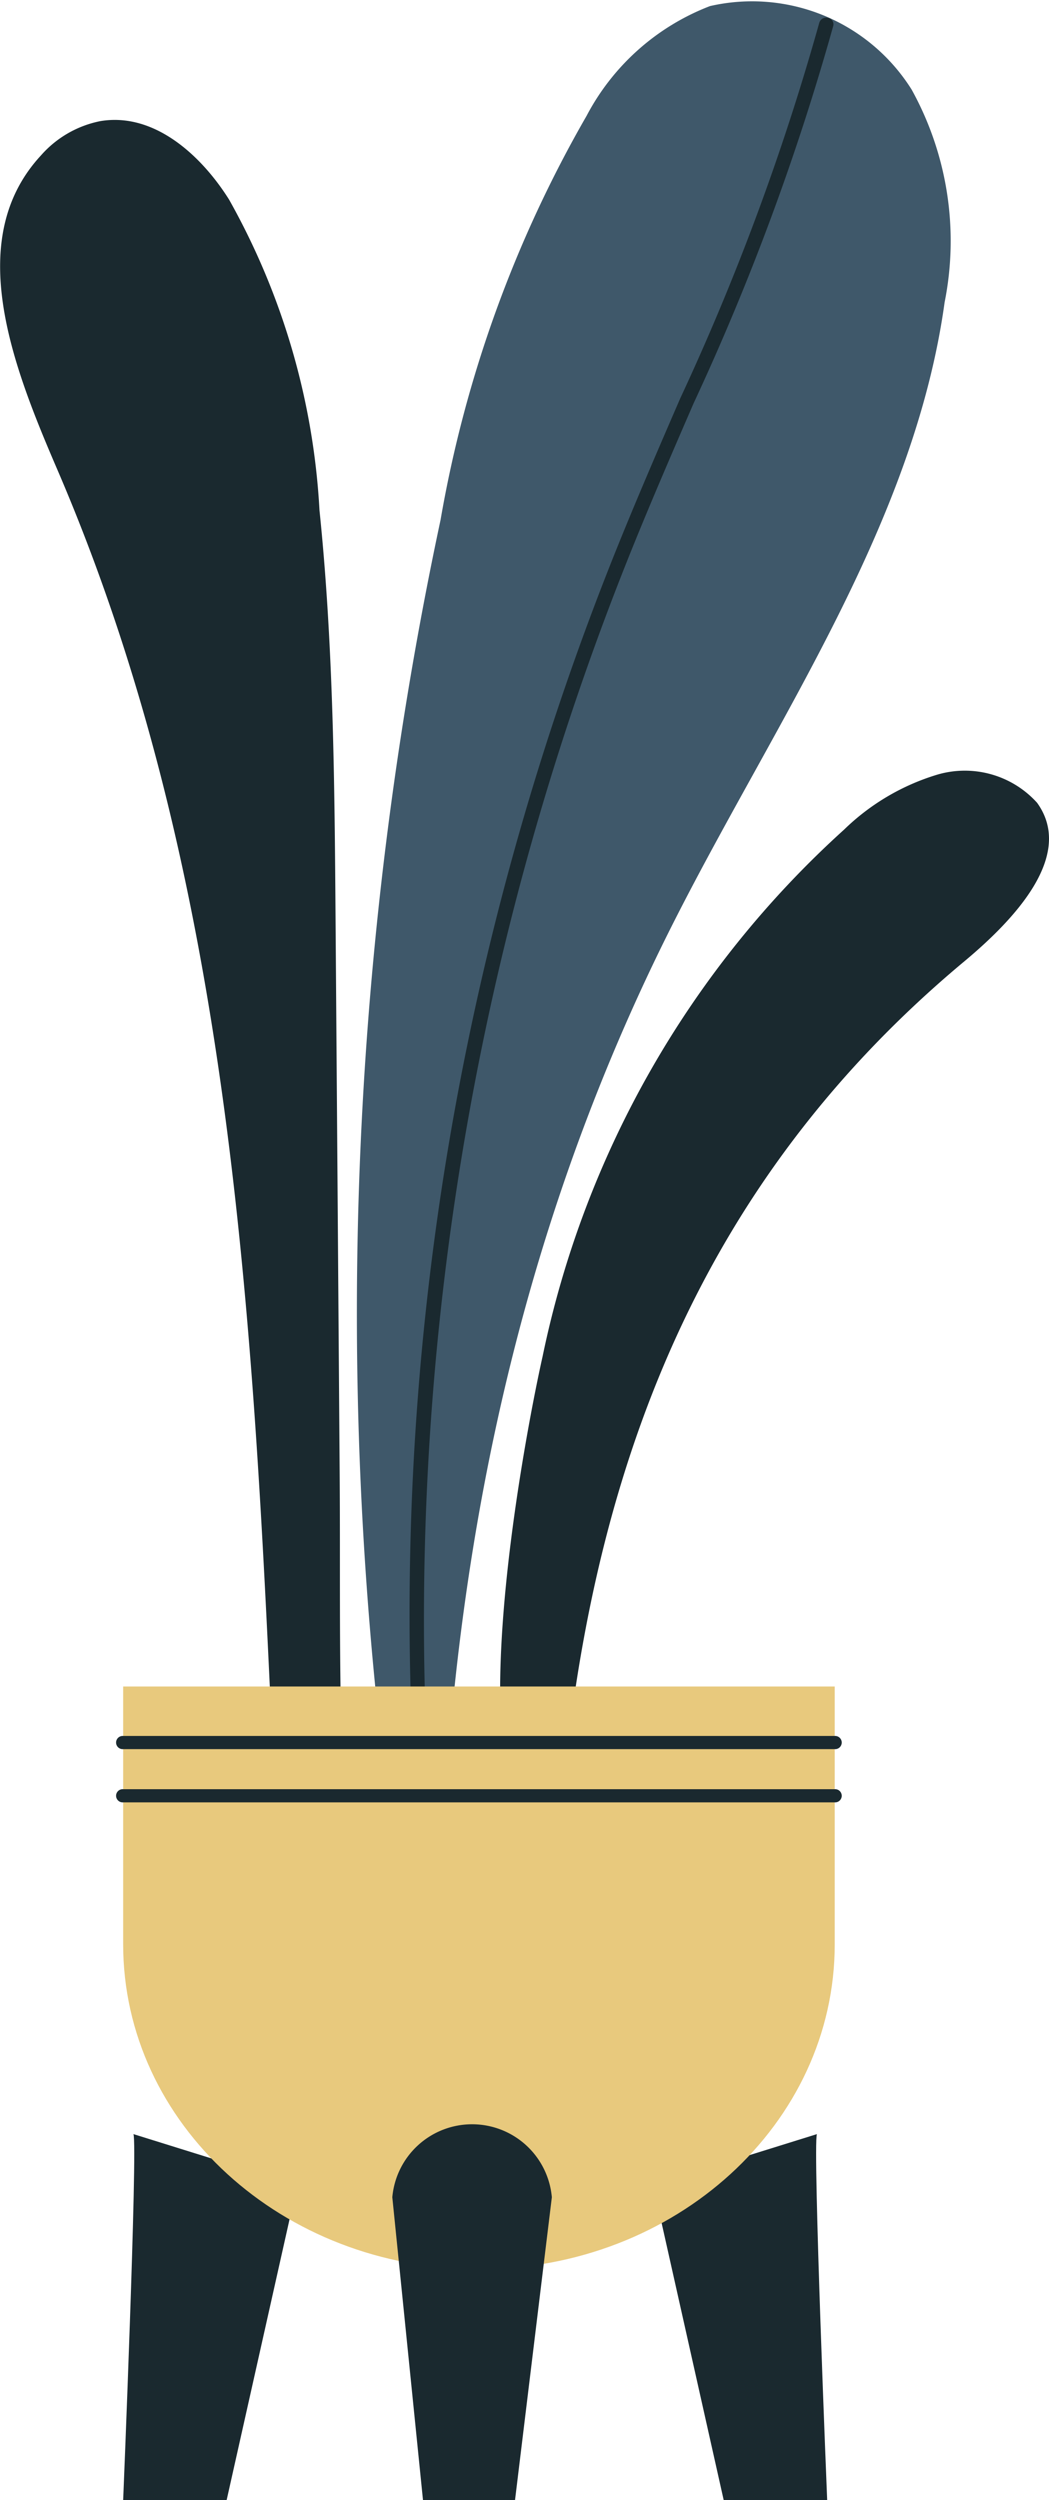
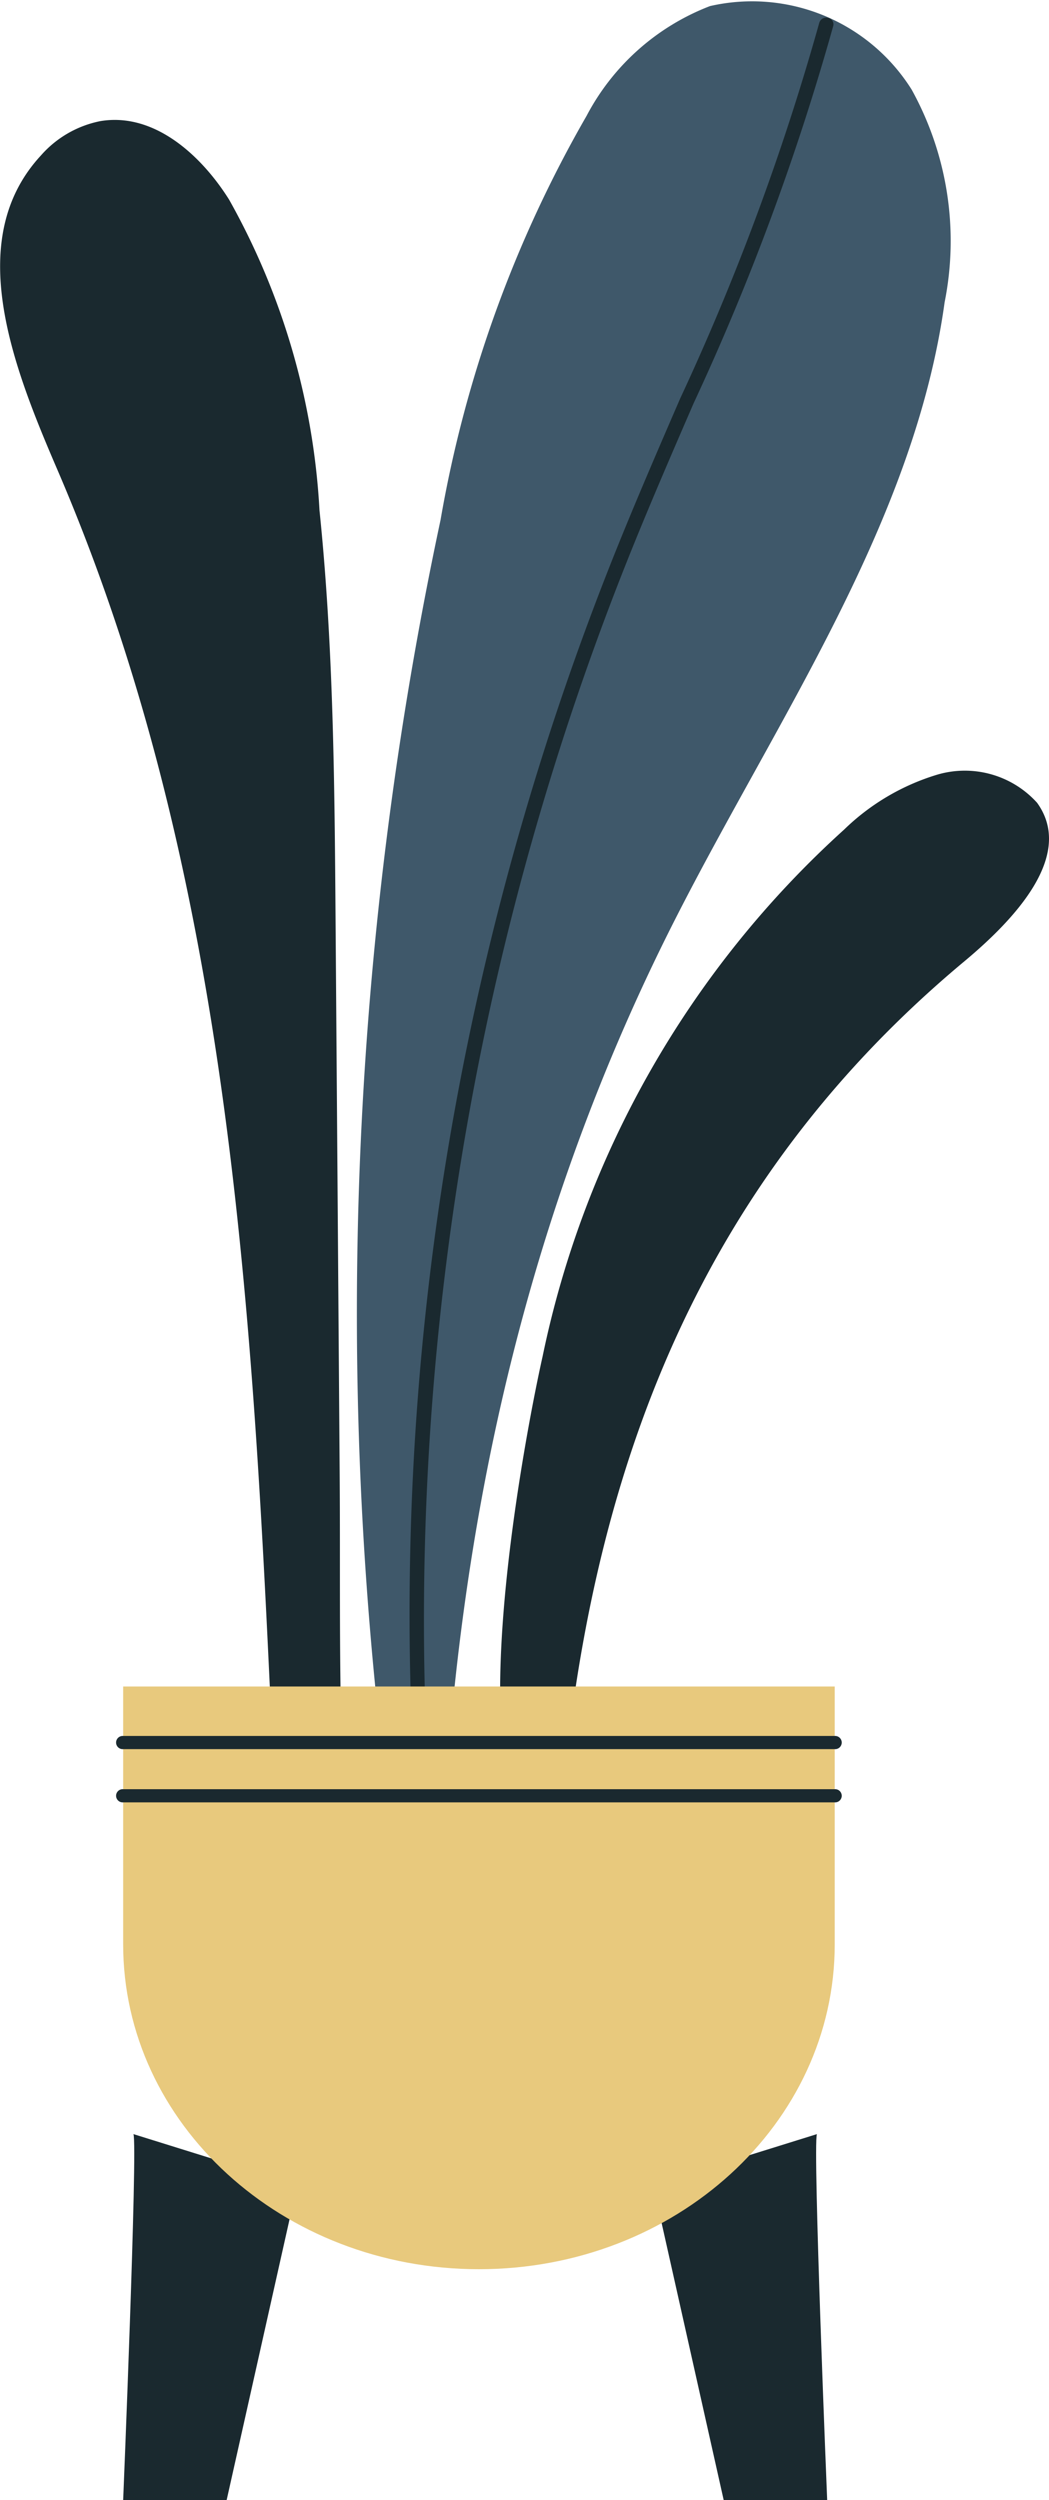
<svg xmlns="http://www.w3.org/2000/svg" width="29.878" height="71.21" viewBox="0 0 29.878 71.21">
  <defs>
    <clipPath id="a">
      <rect width="29.878" height="71.21" fill="none" />
    </clipPath>
  </defs>
  <g transform="translate(208 11.977)">
    <g transform="translate(-208 -11.977)" clip-path="url(#a)">
      <path d="M56.969,110.861A27.823,27.823,0,0,1,65.56,95.847a6.494,6.494,0,0,1,2.647-1.562,2.774,2.774,0,0,1,2.848.8c1.076,1.493-.626,3.309-2.071,4.515-8.113,6.765-10.907,15.6-11.57,25.265-3.125-.494-.953-11.743-.444-14.009" transform="translate(-41.516 -72.22)" fill="#1a292f" />
      <path d="M9.558,37.428C9.529,33.535,9.5,29.636,9.1,25.76a20.32,20.32,0,0,0-2.574-8.849c-.78-1.244-2.12-2.493-3.664-2.238a3.037,3.037,0,0,0-1.693.975c-2.233,2.409-.793,6.031.471,8.968C6.964,37,7.272,50.627,7.9,63.921a1.229,1.229,0,0,0,.271.863c1.836,1.787,1.571-3.613,1.56-3.963-.073-2.532-.037-5.071-.056-7.6q-.058-7.894-.117-15.789" transform="translate(0 -11.224)" fill="#1a292f" />
      <path d="M42.174,14.791A35.029,35.029,0,0,1,46.33,3.3,6.672,6.672,0,0,1,49.846.173a5.365,5.365,0,0,1,5.743,2.379,8.912,8.912,0,0,1,.939,6.058c-.869,6.291-4.757,11.829-7.679,17.581-4.709,9.273-6.538,19.031-6.722,29.18-2.248-.844-1.6-5.2-1.784-7.011a108.335,108.335,0,0,1,1.832-33.57" transform="translate(-29.623 0)" fill="#3f586a" />
      <path d="M45.877,50.015a.2.2,0,0,1-.2-.182A80.637,80.637,0,0,1,46.906,33.4a82.05,82.05,0,0,1,4.559-15.939c.6-1.5,1.256-3.016,1.89-4.48a70.052,70.052,0,0,0,3.961-10.7.206.206,0,0,1,.245-.141.188.188,0,0,1,.155.224,70.284,70.284,0,0,1-3.98,10.757c-.633,1.462-1.288,2.973-1.886,4.471a81.514,81.514,0,0,0-5.768,32.236.2.2,0,0,1-.2.192h-.005" transform="translate(-33.981 -1.633)" fill="#1a292f" />
-       <path d="M14.026,260.575c.123.317-.293,10.426-.293,10.426H16.68l2.01-8.972Z" transform="translate(-10.225 -199.791)" fill="#1a292f" />
+       <path d="M14.026,260.575c.123.317-.293,10.426-.293,10.426H16.68l2.01-8.972" transform="translate(-10.225 -199.791)" fill="#1a292f" />
      <path d="M77.487,260.575c-.123.317.292,10.426.292,10.426H74.832l-2.01-8.972Z" transform="translate(-54.219 -199.791)" fill="#1a292f" />
      <path d="M34,205.922H13.733v7.344c0,5.11,4.537,9.253,10.133,9.253S34,218.376,34,213.266Z" transform="translate(-10.225 -157.887)" fill="#e8c97d" />
-       <path d="M47.236,270.093H44.615l-.874-8.628a2.281,2.281,0,0,1,4.544,0Z" transform="translate(-32.567 -198.883)" fill="#1a292f" />
      <path d="M33.4,212.337H13.135a.188.188,0,1,1,0-.375H33.4a.188.188,0,1,1,0,.375" transform="translate(-9.627 -162.518)" fill="#1a292f" />
      <path d="M33.4,218.836H13.135a.188.188,0,1,1,0-.375H33.4a.188.188,0,1,1,0,.375" transform="translate(-9.627 -167.501)" fill="#1a292f" />
    </g>
  </g>
</svg>